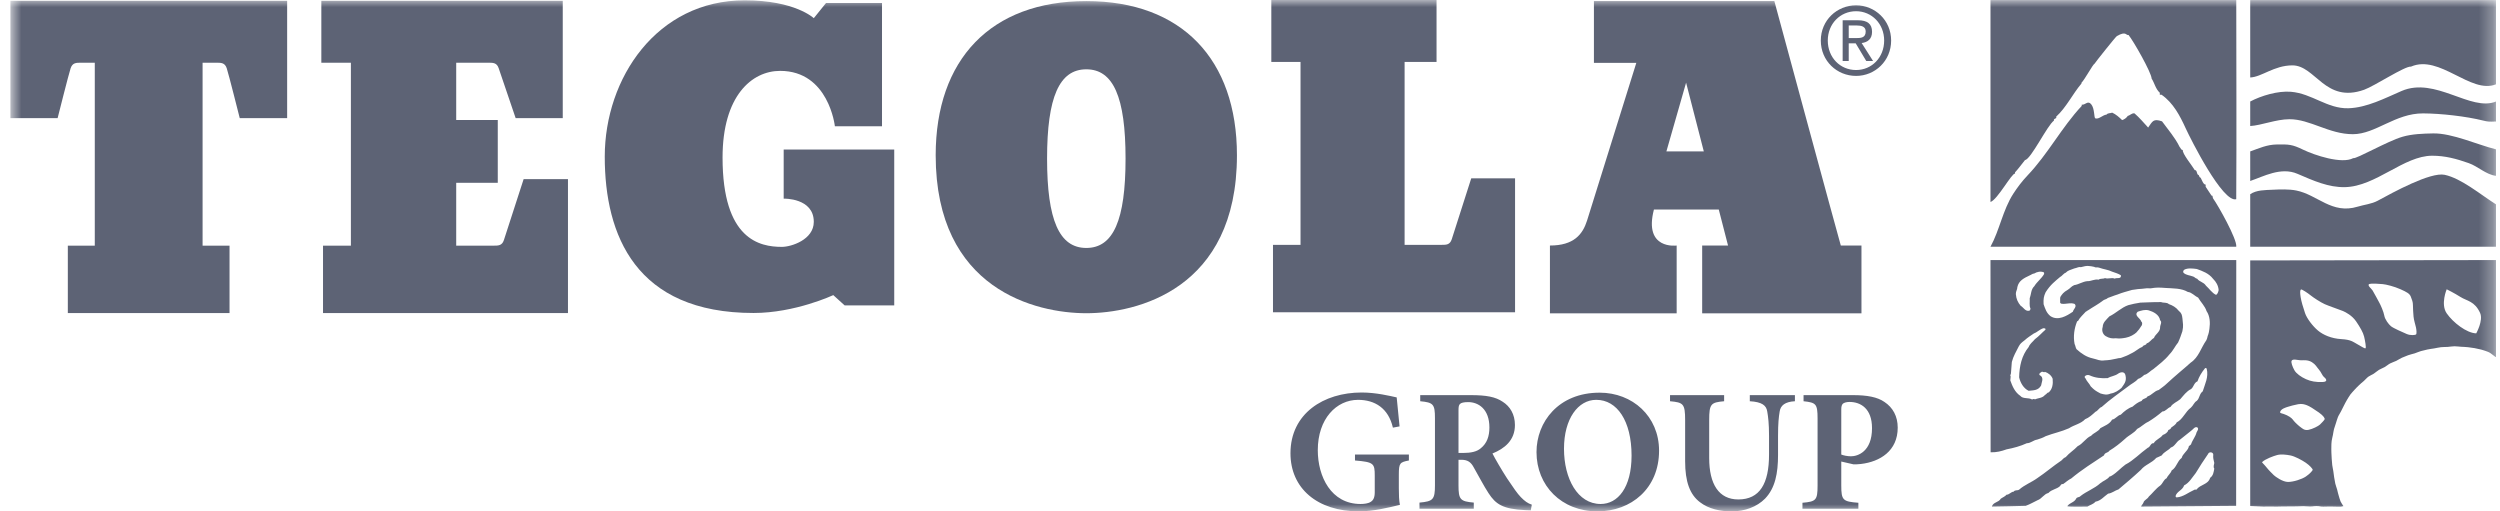
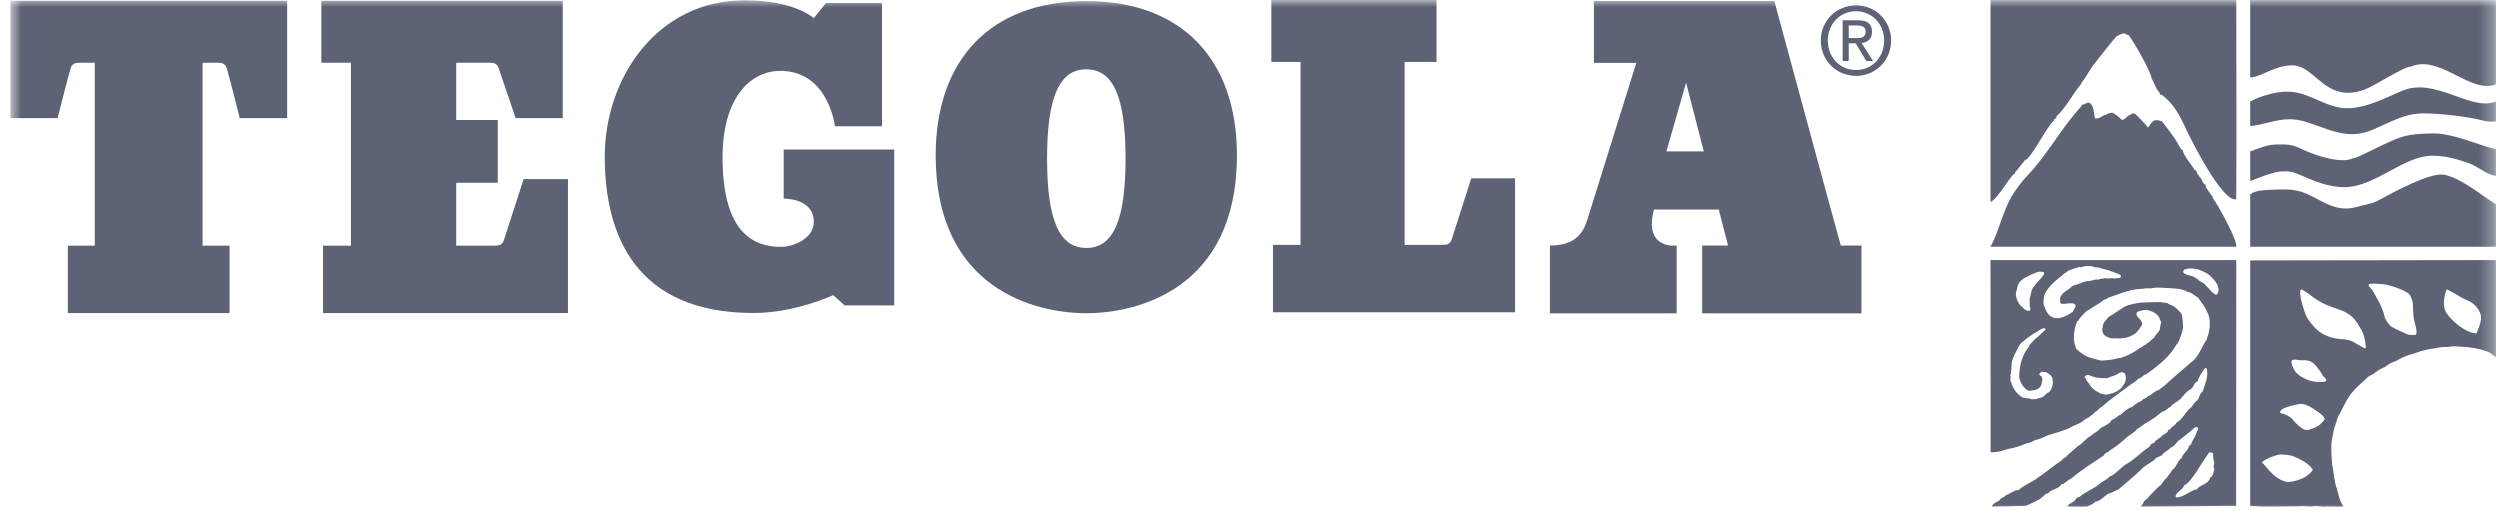
<svg xmlns="http://www.w3.org/2000/svg" width="176" height="36" viewBox="0 0 176 36" fill="none">
  <g clip-path="url(#clip0_131_376)">
    <mask id="mask0_131_376" style="mask-type:luminance" maskUnits="userSpaceOnUse" x="0" y="0" width="176" height="36">
      <path d="M175.72 0H0.72V36H175.72V0Z" fill="white" />
    </mask>
    <g mask="url(#mask0_131_376)">
-       <path d="M129.626 28.801C129.626 28.617 129.665 28.493 129.74 28.419C129.817 28.358 129.968 28.297 130.209 28.297C130.98 28.297 131.79 28.752 131.79 30.142C131.79 31.803 130.778 32.123 130.309 32.123C130.045 32.123 129.779 32.061 129.626 32V28.801ZM126.97 27.817V28.247C127.843 28.345 127.957 28.419 127.957 29.466V34.177C127.957 35.224 127.843 35.31 126.893 35.395V35.814H130.829V35.395C129.74 35.31 129.626 35.224 129.626 34.177V32.492L130.487 32.69C130.627 32.69 130.829 32.69 131.018 32.663C132.346 32.504 133.599 31.753 133.599 30.106C133.599 29.306 133.257 28.689 132.664 28.297C132.17 27.952 131.448 27.817 130.449 27.817H126.97ZM126.362 27.817H123.186V28.247C124.048 28.297 124.351 28.543 124.414 28.973C124.478 29.342 124.54 29.809 124.54 30.683V32C124.54 34.055 123.883 35.161 122.377 35.161C121.01 35.161 120.327 34.091 120.327 32.246V29.576C120.327 28.419 120.454 28.333 121.378 28.247V27.817H117.57V28.247C118.505 28.333 118.633 28.419 118.633 29.576V32.467C118.633 33.907 118.962 34.817 119.682 35.358C120.29 35.828 121.087 36 121.921 36C122.819 36 123.68 35.691 124.263 35.1C124.97 34.362 125.174 33.328 125.174 32.024V30.683C125.174 29.809 125.224 29.354 125.288 28.973C125.35 28.543 125.666 28.284 126.362 28.247V27.817ZM112.383 28.149C113.837 28.149 114.862 29.625 114.862 32.073C114.862 34.337 113.887 35.481 112.686 35.481C111.066 35.481 110.105 33.697 110.105 31.593C110.105 29.466 111.105 28.149 112.37 28.149H112.383ZM112.61 27.644C109.713 27.644 108.17 29.712 108.17 31.827C108.17 34.19 109.927 36 112.458 36C114.837 36 116.798 34.386 116.798 31.729C116.798 29.293 114.912 27.644 112.623 27.644H112.61ZM102.678 31.888V28.887C102.678 28.628 102.704 28.505 102.792 28.432C102.869 28.358 103.045 28.308 103.361 28.308C104.07 28.308 104.854 28.788 104.854 30.093C104.854 30.721 104.678 31.212 104.248 31.557C103.969 31.803 103.539 31.888 103.008 31.888H102.678ZM107.84 35.531C107.549 35.432 107.347 35.285 107.069 35.002C106.816 34.743 106.55 34.35 106.094 33.672C105.727 33.107 105.247 32.282 105.069 31.926C105.917 31.582 106.651 31.003 106.651 29.921C106.651 29.158 106.298 28.604 105.791 28.284C105.284 27.939 104.639 27.817 103.539 27.817H99.984V28.247C100.907 28.333 101.021 28.457 101.021 29.441V34.165C101.021 35.175 100.882 35.297 99.932 35.383V35.814H103.754V35.383C102.805 35.297 102.678 35.175 102.678 34.165V32.368H102.918C103.324 32.381 103.552 32.528 103.754 32.91C104.121 33.55 104.463 34.215 104.792 34.718C105.297 35.494 105.791 35.84 107.385 35.914C107.536 35.914 107.688 35.927 107.765 35.927L107.84 35.531ZM99.186 32H95.391V32.418C96.719 32.528 96.782 32.627 96.782 33.489V34.657C96.782 35.026 96.681 35.224 96.492 35.334C96.327 35.445 96.036 35.481 95.783 35.481C93.709 35.481 92.772 33.55 92.772 31.692C92.772 29.478 94.088 28.149 95.606 28.149C96.795 28.149 97.744 28.739 98.06 30.106L98.529 30.018C98.428 29.047 98.364 28.407 98.327 27.977C97.871 27.878 96.883 27.632 95.858 27.632C93.189 27.632 90.849 29.108 90.849 31.913C90.849 34.375 92.734 36 95.669 36C96.694 36 97.794 35.727 98.554 35.542C98.49 35.224 98.478 34.83 98.478 34.386V33.415C98.478 32.591 98.554 32.541 99.186 32.418V32Z" fill="#5D6375" />
      <path d="M10.467 0.057H0.72V8.317H4.056C4.056 8.317 4.842 5.195 4.972 4.805C5.103 4.415 5.364 4.415 5.692 4.415C6.019 4.415 6.673 4.415 6.673 4.415V17.294H4.775V22.041H10.467H16.159V17.294H14.262V4.415C14.262 4.415 14.916 4.415 15.243 4.415C15.57 4.415 15.832 4.415 15.962 4.805C16.093 5.195 16.878 8.317 16.878 8.317H20.215V0.057H10.467Z" fill="#5D6375" />
      <path d="M36.864 12.61C36.864 12.61 35.605 16.513 35.474 16.903C35.345 17.294 35.084 17.294 34.76 17.294H32.117V12.87H35.043V8.447H32.117V4.415C32.117 4.415 34.067 4.415 34.393 4.415C34.718 4.415 34.978 4.415 35.108 4.805C35.238 5.195 36.302 8.317 36.302 8.317H39.618V0.057H29.928H22.622V4.415C23.461 4.415 24.703 4.415 24.703 4.415V17.294H22.74V22.041H39.985V12.61H36.864Z" fill="#5D6375" />
      <path d="M103.576 12.553C103.576 12.553 102.331 16.456 102.203 16.846C102.074 17.237 101.817 17.237 101.496 17.237H98.884V4.358C98.884 4.358 100.812 4.358 101.133 4.358V0H96.722H89.501V4.358C90.329 4.358 91.557 4.358 91.557 4.358V17.237H89.618V21.985H106.66V12.553H103.576Z" fill="#5D6375" />
      <path d="M62.093 8.89V0.211H58.153L57.291 1.28C57.291 1.28 55.981 0.022 52.427 0.022C46.254 0.022 42.575 5.494 42.575 11.028C42.575 16.562 44.757 22.034 53.051 22.034C55.981 22.034 58.663 20.776 58.663 20.776L59.462 21.499H62.954V10.525H55.171V13.984C55.171 13.984 57.291 13.921 57.291 15.619C57.291 16.877 55.701 17.38 55.046 17.38C53.487 17.38 50.868 16.877 50.868 11.091C50.868 6.751 52.926 4.99 54.921 4.99C58.351 4.99 58.776 8.89 58.776 8.89H62.093Z" fill="#5D6375" />
      <path d="M76.477 17.456C74.574 17.456 73.714 15.498 73.714 11.168C73.714 6.838 74.574 4.88 76.477 4.88C78.379 4.88 79.239 6.838 79.239 11.168C79.239 15.498 78.379 17.456 76.477 17.456ZM76.477 0.077C69.75 0.077 65.872 4.189 65.872 10.932C65.872 20.409 72.962 22.051 76.477 22.051C79.991 22.051 87.081 20.409 87.081 10.932C87.081 4.189 83.203 0.077 76.477 0.077Z" fill="#5D6375" />
      <path d="M117.314 10.66L118.701 5.82L119.948 10.66H117.314ZM129.593 17.285C129.345 16.44 124.913 0.073 124.913 0.073H112.212V4.425H115.197C115.197 4.425 112.037 14.557 111.728 15.531C111.418 16.505 110.798 17.285 109.115 17.285V22.058H118.037V17.285C118.037 17.285 115.693 17.609 116.436 14.752H121.002C121.225 15.594 121.437 16.44 121.654 17.285C121.085 17.285 119.833 17.285 119.833 17.285V22.058H131.047V17.285C130.562 17.285 130.077 17.285 129.593 17.285Z" fill="#5D6375" />
      <path d="M130.15 2.682V1.795H130.732C131.029 1.795 131.345 1.861 131.345 2.216C131.345 2.656 131.022 2.682 130.661 2.682H130.15ZM130.15 3.05H130.641L131.384 4.293H131.863L131.061 3.03C131.475 2.978 131.792 2.755 131.792 2.242C131.792 1.677 131.462 1.427 130.796 1.427H129.723V4.293H130.15V3.05ZM130.667 5.344C131.998 5.344 133.136 4.293 133.136 2.853C133.136 1.427 131.998 0.375 130.667 0.375C129.322 0.375 128.185 1.427 128.185 2.853C128.185 4.293 129.322 5.344 130.667 5.344ZM128.676 2.853C128.676 1.677 129.549 0.79 130.667 0.79C131.772 0.79 132.645 1.677 132.645 2.853C132.645 4.049 131.772 4.93 130.667 4.93C129.549 4.93 128.676 4.049 128.676 2.853Z" fill="#5D6375" />
      <path fill-rule="evenodd" clip-rule="evenodd" d="M157.431 14.023C156.489 14.308 154.225 9.804 153.864 9.015C153.461 8.133 152.987 7.234 152.172 6.669H152.05V6.529C151.754 6.266 151.681 5.853 151.474 5.53C151.468 5.123 150.175 2.848 149.85 2.466C149.641 2.498 149.699 2.164 149.03 2.536C148.943 2.585 147.472 4.435 147.46 4.48C147.331 4.539 146.769 5.597 146.535 5.828V5.881C145.918 6.606 145.457 7.58 144.755 8.21C144.826 8.386 144.548 8.314 144.598 8.49C144.125 8.826 142.987 11.207 142.556 11.274C142.321 11.558 142.113 11.864 141.858 12.132V12.22C141.62 12.189 140.637 14.045 140.13 14.22V0.006H157.433C157.433 4.678 157.461 9.351 157.431 14.023Z" fill="#5D6375" />
      <path fill-rule="evenodd" clip-rule="evenodd" d="M148.297 8.07C148.388 7.944 148.571 7.984 148.699 7.93C148.965 8.052 149.19 8.251 149.397 8.455C149.558 8.409 149.705 8.296 149.798 8.157C149.971 8.12 150.078 7.947 150.27 7.982C150.619 8.285 150.918 8.639 151.229 8.98C151.539 8.544 151.581 8.327 152.207 8.542C152.635 9.133 153.126 9.684 153.446 10.346C153.526 10.411 153.539 10.574 153.672 10.556C153.596 10.781 154.37 11.717 154.51 11.975C154.71 11.966 154.612 12.289 154.789 12.325L154.859 12.482C154.977 12.445 155.065 13.02 155.278 12.99V13.148L155.696 13.778C155.787 13.729 155.765 13.921 155.802 13.971C156.147 14.446 157.505 16.848 157.433 17.369H140.13C140.77 16.209 140.996 14.783 141.736 13.638C142.025 13.191 142.361 12.748 142.73 12.36C144.179 10.842 145.137 8.969 146.553 7.457V7.369C146.813 7.401 146.977 7.053 147.215 7.334C147.477 7.642 147.404 8.293 147.512 8.332C147.756 8.421 148.042 8.083 148.297 8.07Z" fill="#5D6375" />
      <path fill-rule="evenodd" clip-rule="evenodd" d="M175.718 5.935C173.934 6.651 171.758 3.809 169.733 4.69C169.31 4.637 167.161 6.061 166.435 6.319C163.674 7.299 163.018 4.593 161.374 4.602C160.082 4.61 159.232 5.419 158.415 5.455V0.006H175.718V5.935Z" fill="#5D6375" />
      <path fill-rule="evenodd" clip-rule="evenodd" d="M158.415 8.873V7.146C159.19 6.737 160.363 6.385 161.279 6.461C162.777 6.586 163.838 7.661 165.322 7.621C166.62 7.585 167.907 6.908 169.07 6.406C171.454 5.377 173.936 7.883 175.718 7.147V8.554C175.207 8.579 175.108 8.559 174.828 8.49C173.59 8.184 171.859 7.991 170.589 7.983C168.627 7.972 167.244 9.444 165.646 9.447C163.966 9.451 162.626 8.383 161.166 8.393C160.23 8.399 159.199 8.826 158.415 8.873Z" fill="#5D6375" />
      <path fill-rule="evenodd" clip-rule="evenodd" d="M158.415 12.741V10.659C159.029 10.447 159.579 10.18 160.292 10.171C161.136 10.159 161.364 10.161 162.142 10.539C162.936 10.924 164.861 11.568 165.667 11.134C165.896 11.2 168.064 9.939 169.139 9.627C169.822 9.429 170.587 9.406 171.299 9.392C172.624 9.366 174.45 10.202 175.718 10.514V12.378C175.03 12.3 174.459 11.718 173.799 11.484C172.925 11.175 172.13 10.963 171.227 10.963C169.222 10.963 167.267 13.13 165.081 13.175C163.928 13.198 162.878 12.727 161.741 12.237C160.574 11.734 159.357 12.424 158.415 12.741Z" fill="#5D6375" />
      <path fill-rule="evenodd" clip-rule="evenodd" d="M158.415 17.369V13.673C158.853 13.371 159.467 13.383 159.978 13.358C160.504 13.332 161.136 13.308 161.653 13.411C163.162 13.71 164.159 15.107 165.981 14.549C166.444 14.407 166.958 14.365 167.394 14.129C168.476 13.543 171.105 12.094 172.106 12.307C173.279 12.557 174.639 13.706 175.718 14.387V17.369H158.415Z" fill="#5D6375" />
      <path d="M156.013 20.76C155.733 20.638 155.524 20.309 155.299 20.112C155.135 19.849 154.837 19.849 154.674 19.615C154.557 19.615 154.494 19.483 154.385 19.464C154.169 19.379 153.916 19.379 153.726 19.211C153.662 19.136 153.707 19.032 153.779 18.985C154.024 18.854 154.385 18.901 154.657 18.938C155.072 19.089 155.497 19.239 155.796 19.624C156.021 19.849 156.166 20.103 156.193 20.422C156.166 20.553 156.121 20.694 156.013 20.76ZM155.886 32.988C155.841 33.232 155.814 33.486 155.596 33.636C155.452 34.124 154.901 34.096 154.629 34.471C154.576 34.471 154.503 34.453 154.467 34.49C154.061 34.669 153.707 34.979 153.247 35.016C153.202 35.026 153.165 34.969 153.156 34.931C153.247 34.585 153.653 34.518 153.762 34.171C154.124 33.992 154.322 33.617 154.576 33.307C154.855 32.847 155.145 32.396 155.452 31.955C155.497 31.795 155.814 31.804 155.814 32.011C155.786 32.227 155.841 32.405 155.886 32.593C155.868 32.715 155.796 32.875 155.886 32.988ZM148.877 19.615C148.651 19.52 148.416 19.662 148.19 19.577C148.055 19.652 147.865 19.586 147.747 19.689C147.439 19.633 147.232 19.803 146.952 19.793C146.617 19.821 146.346 20.027 146.021 20.074C145.808 20.168 145.739 20.304 145.569 20.403C145.262 20.576 145.171 20.712 145.045 20.91C145.018 21.051 145.045 21.174 145.035 21.314C145.053 21.352 145.09 21.361 145.117 21.38C145.451 21.436 145.749 21.277 146.057 21.398C146.238 21.587 145.967 21.765 145.93 21.944C145.496 22.244 144.882 22.61 144.348 22.253C144.068 22.028 143.978 21.727 143.869 21.417C143.851 21.051 143.876 20.867 144.012 20.576C144.353 20.031 144.701 19.784 145.027 19.502C145.171 19.436 145.271 19.248 145.424 19.201C145.581 19.033 145.739 19.011 146.021 18.901C146.263 18.852 146.328 18.769 146.5 18.807C146.69 18.76 146.897 18.694 147.097 18.731C147.214 18.75 147.24 18.739 147.439 18.788C147.53 18.863 147.674 18.797 147.774 18.844C148.082 18.957 148.416 18.985 148.696 19.126C148.904 19.201 149.122 19.258 149.311 19.379C149.356 19.671 149.013 19.529 148.877 19.615ZM144.218 27.634C144.11 27.624 144.073 27.775 143.975 27.793C143.794 28.037 143.495 28.009 143.251 28.122C143.197 28.037 143.124 28.122 143.052 28.122C142.808 27.972 142.42 28.103 142.23 27.868C141.841 27.605 141.669 27.183 141.525 26.779C141.534 26.7 141.534 26.631 141.551 26.506C141.488 26.431 141.561 26.366 141.57 26.291C141.588 26.018 141.615 25.755 141.633 25.483C141.732 25.089 141.94 24.741 142.121 24.384C142.239 24.178 142.281 24.153 142.534 23.955C142.736 23.767 142.971 23.623 143.188 23.473C143.423 23.389 143.613 23.173 143.857 23.107C143.92 23.107 144.046 23.116 143.992 23.219C143.748 23.426 143.557 23.66 143.26 23.877C143.098 24.075 142.908 24.196 142.817 24.431C142.329 25.032 142.166 25.765 142.148 26.563C142.23 26.938 142.456 27.342 142.817 27.512C143.143 27.474 143.495 27.502 143.694 27.136C143.721 26.929 143.884 26.657 143.685 26.469C143.64 26.441 143.559 26.413 143.568 26.338C143.585 26.244 143.685 26.225 143.748 26.169C143.829 26.159 143.893 26.244 143.965 26.178C144.191 26.253 144.417 26.422 144.508 26.667C144.544 27.042 144.489 27.408 144.218 27.634ZM142.023 20.205C142.123 19.754 142.489 19.578 142.891 19.388C142.999 19.35 143.09 19.256 143.207 19.256C143.398 19.135 143.669 19.078 143.885 19.172C143.922 19.2 143.894 19.256 143.904 19.294C143.723 19.613 143.398 19.839 143.216 20.148C142.972 20.374 142.999 20.722 142.891 21.003C142.909 21.247 142.845 21.52 142.945 21.718C142.945 21.783 142.918 21.858 142.855 21.876C142.574 21.933 142.458 21.642 142.258 21.529C142.059 21.294 141.943 21.052 141.915 20.703C141.906 20.515 142.023 20.383 142.023 20.205ZM146.774 26.489C146.856 26.395 147 26.377 147.108 26.423C147.488 26.602 147.922 26.648 148.383 26.62C148.619 26.479 148.898 26.47 149.124 26.301C149.278 26.188 149.576 26.132 149.631 26.414C149.739 26.846 149.532 27.04 149.352 27.311C149.153 27.48 148.915 27.656 148.582 27.709C148.314 27.822 148.148 27.776 147.877 27.701C147.501 27.506 147.434 27.447 147.19 27.203C147.082 26.987 146.91 26.855 146.82 26.639C146.765 26.602 146.747 26.536 146.774 26.489ZM157.424 35.611L157.433 18.308H140.13L140.139 31.842C140.574 31.851 140.89 31.767 141.26 31.635C141.757 31.541 142.236 31.41 142.689 31.203C142.96 31.203 143.149 30.987 143.412 30.95C143.62 30.884 143.827 30.818 144.017 30.706C144.56 30.499 145.129 30.387 145.653 30.151C146.024 29.907 146.485 29.841 146.792 29.513C147.064 29.41 147.299 29.193 147.524 28.986C147.696 28.921 147.778 28.706 147.959 28.649C148.537 28.123 149.206 27.672 149.821 27.203C150.047 27.015 150.327 26.902 150.517 26.677C150.679 26.63 150.824 26.517 150.951 26.395C151.204 26.348 151.375 26.104 151.601 25.982C151.999 25.653 152.4 25.361 152.737 24.939C153.002 24.671 153.129 24.357 153.337 24.113C153.49 23.784 153.535 23.619 153.64 23.318C153.73 22.897 153.67 22.793 153.644 22.422C153.61 22.162 153.595 22.057 153.372 21.868C153.202 21.643 152.939 21.492 152.687 21.409C152.541 21.267 152.316 21.342 152.143 21.267C151.504 21.261 151.168 21.296 150.679 21.305C150.255 21.381 150.21 21.381 149.83 21.483C149.341 21.652 148.97 22.047 148.501 22.272C148.268 22.523 148.04 22.704 148.031 23.014C147.949 23.258 148.022 23.521 148.239 23.662C148.494 23.813 148.701 23.842 148.945 23.813C149.231 23.844 149.367 23.828 149.658 23.775C149.961 23.719 150.255 23.543 150.399 23.409C150.544 23.258 150.646 23.123 150.788 22.892C150.815 22.798 150.826 22.688 150.752 22.648C150.688 22.394 150.2 22.216 150.499 21.944C150.734 21.868 151.004 21.774 151.276 21.85C151.593 21.944 152.008 22.15 152.072 22.545C152.234 22.676 152.072 22.874 152.072 23.033C152.089 23.371 151.728 23.521 151.638 23.794C151.439 23.896 151.339 24.122 151.131 24.169C151.077 24.338 150.887 24.263 150.824 24.422C150.499 24.545 150.414 24.712 149.983 24.909C149.782 25.027 149.594 25.09 149.423 25.155C149.246 25.24 149.231 25.179 148.998 25.249C148.727 25.315 148.447 25.361 148.148 25.371C147.841 25.428 147.652 25.3 147.326 25.23C146.892 25.136 146.539 24.902 146.187 24.582C146.115 24.47 146.116 24.339 146.051 24.216C145.943 23.672 146.033 23.108 146.223 22.638C146.242 22.601 146.268 22.61 146.295 22.591C146.422 22.347 146.648 22.16 146.837 21.944C146.865 21.953 146.938 21.862 146.974 21.862C147.363 21.599 147.696 21.436 148.085 21.136C148.184 21.07 148.302 21.07 148.392 20.976C148.674 20.886 148.763 20.826 149.066 20.736C149.441 20.586 149.653 20.541 150.092 20.412C150.48 20.346 150.585 20.346 150.796 20.331C151.097 20.286 151.218 20.286 151.403 20.3C151.834 20.226 152.03 20.241 152.451 20.272C152.994 20.309 153.563 20.281 154.024 20.553C154.304 20.582 154.494 20.835 154.747 20.948C154.937 21.277 155.226 21.54 155.343 21.906C155.579 22.244 155.606 22.723 155.543 23.155C155.492 23.456 155.515 23.365 155.461 23.549C155.379 23.728 155.424 23.751 155.326 23.953C154.946 24.489 154.792 25.155 154.223 25.531C153.952 25.766 153.689 26.009 153.4 26.244C153.12 26.489 152.831 26.733 152.541 27.006C152.361 27.184 152.162 27.306 151.972 27.457C151.665 27.522 151.484 27.823 151.185 27.907C151.096 28.095 150.869 28.02 150.77 28.226C150.526 28.302 150.318 28.47 150.128 28.631C149.821 28.733 149.541 28.959 149.305 29.193C149.07 29.24 148.926 29.513 148.691 29.541C148.51 29.87 148.157 29.973 147.868 30.142C147.705 30.396 147.407 30.461 147.217 30.677C146.829 30.846 146.639 31.241 146.268 31.41C145.997 31.701 145.681 31.88 145.427 32.18C145.31 32.227 145.22 32.312 145.129 32.415C144.551 32.8 143.999 33.279 143.421 33.664C143.005 33.964 142.543 34.124 142.146 34.471C142.029 34.556 141.848 34.471 141.767 34.612C141.567 34.622 141.458 34.828 141.26 34.828C141.152 34.96 140.98 35.016 140.854 35.11C140.7 35.383 140.311 35.345 140.23 35.664C140.311 35.674 142.611 35.611 142.611 35.611C142.937 35.489 143.131 35.364 143.448 35.213C143.737 35.12 143.9 34.772 144.207 34.706C144.442 34.444 144.777 34.453 145.03 34.218C145.075 34.143 145.129 34.049 145.247 34.077C145.436 33.946 145.617 33.777 145.816 33.683C146.548 33.072 147.344 32.574 148.121 32.058C148.175 31.842 148.401 31.898 148.501 31.729C148.89 31.495 149.251 31.212 149.604 30.893C149.875 30.63 150.236 30.499 150.453 30.198C150.725 30.067 150.959 29.813 151.24 29.691C151.584 29.485 151.917 29.24 152.234 28.968C152.46 28.968 152.596 28.714 152.804 28.649C152.967 28.386 153.255 28.302 153.49 28.104C153.707 27.86 153.942 27.531 154.25 27.391C154.449 27.231 154.449 26.949 154.702 26.846C154.81 26.527 154.991 26.226 155.217 25.944C155.244 25.888 155.335 25.897 155.353 25.963C155.497 26.545 155.226 27.043 155.072 27.55C154.829 27.728 154.865 28.02 154.657 28.217C154.467 28.32 154.404 28.555 154.241 28.696C153.843 28.986 153.672 29.522 153.237 29.738C153.165 29.917 152.984 29.991 152.849 30.105C152.831 30.198 152.731 30.245 152.65 30.273C152.605 30.461 152.415 30.565 152.261 30.621C152.089 30.865 151.782 30.931 151.62 31.203C151.403 31.175 151.384 31.476 151.204 31.523C150.652 31.917 150.2 32.415 149.631 32.706C149.296 32.95 149.025 33.27 148.682 33.476C148.627 33.505 148.582 33.542 148.519 33.542C148.338 33.777 148.076 33.842 147.859 34.021C147.452 34.396 146.91 34.575 146.467 34.922C146.386 35.026 146.232 34.979 146.169 35.091C146.033 35.383 145.708 35.383 145.536 35.636C145.608 35.683 146.566 35.674 146.955 35.664C147.145 35.542 147.362 35.505 147.524 35.317C147.886 35.261 148.112 34.96 148.41 34.753C148.682 34.725 148.89 34.528 149.143 34.453C149.667 34.011 150.191 33.57 150.715 33.082C151.014 32.706 151.484 32.603 151.8 32.236C151.927 32.18 152.063 32.124 152.189 32.058C152.351 31.804 152.632 31.729 152.831 31.504C153.111 31.429 153.21 31.091 153.463 30.959C153.707 30.771 153.988 30.546 154.25 30.33C154.385 30.245 154.521 29.991 154.702 30.095C154.81 30.208 154.683 30.34 154.638 30.442C154.566 30.743 154.341 30.987 154.25 31.279C154.204 31.363 154.069 31.372 154.078 31.495C153.97 31.785 153.672 31.936 153.59 32.236C153.265 32.48 153.228 32.913 152.885 33.119C152.821 33.326 152.614 33.467 152.533 33.664C152.306 33.777 152.27 34.03 152.072 34.19C151.782 34.387 151.538 34.725 151.276 34.96C151.177 35.148 150.942 35.195 150.896 35.393C150.86 35.495 150.743 35.58 150.734 35.664L157.424 35.611Z" fill="#5D6375" />
      <path d="M174.326 23.469C173.647 23.449 172.693 22.704 172.247 22.059C171.802 21.414 172.247 20.366 172.247 20.366C172.247 20.366 172.777 20.627 173.223 20.91C173.668 21.192 174.22 21.192 174.602 22.038C174.837 22.561 174.326 23.469 174.326 23.469ZM170.083 23.55C170.02 23.59 169.701 23.631 169.425 23.51C169.149 23.389 168.492 23.106 168.322 22.965C168.152 22.824 167.898 22.482 167.855 22.22C167.813 21.958 167.58 21.434 167.495 21.293C167.411 21.152 167.135 20.608 167.028 20.446C166.922 20.285 166.667 20.124 166.774 20.003C166.774 20.003 166.901 19.922 167.75 20.003C167.982 20.024 168.556 20.164 169.001 20.366C169.446 20.567 169.638 20.668 169.723 20.89C169.807 21.112 169.871 21.252 169.871 21.494C169.871 21.736 169.892 22.018 169.913 22.28C169.935 22.542 170.041 22.845 170.083 23.047C170.126 23.247 170.146 23.51 170.083 23.55ZM166.533 24.517C166.477 24.558 166.236 24.383 165.939 24.222C165.642 24.061 165.515 23.913 164.822 23.873C164.129 23.832 163.549 23.577 163.181 23.268C162.814 22.959 162.403 22.421 162.276 22.045C162.149 21.669 162.008 21.212 161.965 20.917C161.922 20.621 161.909 20.433 161.994 20.379C162.042 20.348 162.474 20.634 162.672 20.796C162.87 20.957 163.365 21.279 163.663 21.414C163.959 21.548 164.765 21.817 164.949 21.898C165.133 21.978 165.585 22.207 165.869 22.623C166.151 23.04 166.363 23.402 166.434 23.698C166.505 23.993 166.59 24.477 166.533 24.517ZM163.486 26.895C163.04 26.906 162.7 26.855 162.34 26.694C161.979 26.532 161.65 26.291 161.523 26.059C161.395 25.827 161.269 25.505 161.332 25.394C161.423 25.236 161.778 25.364 161.979 25.364C162.181 25.364 162.477 25.323 162.754 25.495C163.029 25.666 163.083 25.827 163.252 26.019C163.422 26.21 163.475 26.431 163.612 26.542C163.751 26.653 163.931 26.885 163.486 26.895ZM163.655 29.516C163.634 29.576 163.443 29.777 163.327 29.888C163.209 29.999 162.817 30.201 162.52 30.261C162.223 30.322 162.075 30.15 161.969 30.079C161.863 30.009 161.576 29.747 161.481 29.626C161.386 29.506 161.322 29.395 160.993 29.233C160.664 29.072 160.475 29.12 160.526 28.981C160.6 28.78 160.908 28.689 161.067 28.639C161.226 28.588 161.512 28.508 161.788 28.457C162.064 28.407 162.234 28.467 162.403 28.527C162.573 28.588 162.913 28.8 163.252 29.042C163.592 29.283 163.676 29.455 163.655 29.516ZM162.319 33.556C162.043 33.738 161.459 33.929 161.078 33.929C160.696 33.929 160.187 33.556 160.08 33.455C159.974 33.355 159.714 33.096 159.561 32.902C159.37 32.659 159.222 32.559 159.254 32.528C159.478 32.314 160.049 32.105 160.314 32.034C160.579 31.964 160.961 32.005 161.258 32.065C161.555 32.126 162.032 32.377 162.329 32.578C162.626 32.78 162.817 33.022 162.817 33.072C162.817 33.123 162.595 33.375 162.319 33.556ZM175.718 18.308L158.415 18.334V35.622C158.645 35.622 159.118 35.664 159.348 35.664C159.576 35.664 159.576 35.658 159.803 35.658C160.033 35.658 160.033 35.665 160.263 35.665C160.498 35.665 160.498 35.654 160.732 35.654C160.972 35.654 160.972 35.652 161.212 35.652C161.448 35.652 161.448 35.647 161.684 35.647C161.918 35.647 161.918 35.633 162.153 35.633C162.387 35.633 162.387 35.656 162.621 35.656C162.855 35.656 162.855 35.627 163.09 35.627C163.325 35.627 163.325 35.668 163.561 35.668C163.798 35.668 163.798 35.658 164.035 35.658C164.274 35.658 164.274 35.668 164.513 35.668C164.747 35.668 164.752 35.691 164.977 35.631C164.91 35.524 164.83 35.425 164.773 35.296C164.717 35.172 164.691 35.029 164.644 34.889C164.599 34.755 164.573 34.611 164.535 34.466C164.498 34.327 164.436 34.189 164.404 34.043C164.374 33.901 164.351 33.755 164.326 33.612C164.301 33.463 164.285 33.313 164.265 33.166C164.245 33.02 164.204 32.879 164.189 32.739C164.173 32.586 164.163 32.436 164.152 32.297C164.139 32.141 164.136 31.995 164.13 31.862C164.121 31.691 164.128 31.542 164.128 31.425C164.128 31.324 164.13 31.193 164.15 31.039C164.166 30.915 164.205 30.777 164.236 30.626C164.263 30.496 164.275 30.352 164.314 30.207C164.351 30.072 164.402 29.932 164.45 29.788C164.496 29.651 164.533 29.505 164.59 29.362C164.644 29.226 164.74 29.102 164.805 28.963C164.868 28.83 164.934 28.695 165.008 28.561C165.08 28.431 165.139 28.292 165.221 28.163C165.301 28.038 165.371 27.904 165.461 27.781C165.55 27.662 165.659 27.556 165.758 27.441C165.854 27.328 165.966 27.228 166.074 27.12C166.179 27.016 166.295 26.922 166.411 26.824C166.525 26.729 166.616 26.602 166.74 26.514C166.858 26.431 166.998 26.383 167.115 26.306C167.242 26.221 167.353 26.118 167.479 26.039C167.608 25.96 167.755 25.915 167.881 25.842C168.015 25.765 168.128 25.658 168.261 25.588C168.401 25.514 168.556 25.472 168.694 25.406C168.835 25.339 168.958 25.243 169.096 25.184C169.242 25.12 169.389 25.063 169.531 25.009C169.684 24.95 169.845 24.926 169.993 24.877C170.144 24.827 170.286 24.759 170.432 24.717C170.588 24.673 170.742 24.639 170.893 24.605C171.052 24.568 171.213 24.555 171.366 24.528C171.529 24.499 171.685 24.462 171.84 24.443C172 24.424 172.156 24.432 172.308 24.423C172.474 24.411 172.633 24.379 172.788 24.378C172.954 24.377 173.111 24.404 173.264 24.412C173.432 24.421 173.591 24.426 173.743 24.443C173.909 24.462 174.066 24.483 174.212 24.509C174.382 24.541 174.536 24.574 174.677 24.61C174.852 24.655 174.998 24.714 175.123 24.757C175.405 24.854 175.708 25.204 175.718 25.124V18.308Z" fill="#5D6375" />
    </g>
  </g>
  <defs>
    <clipPath id="clip0_131_376">
      <rect width="175" height="36" fill="white" transform="translate(0.72)" />
    </clipPath>
  </defs>
</svg>